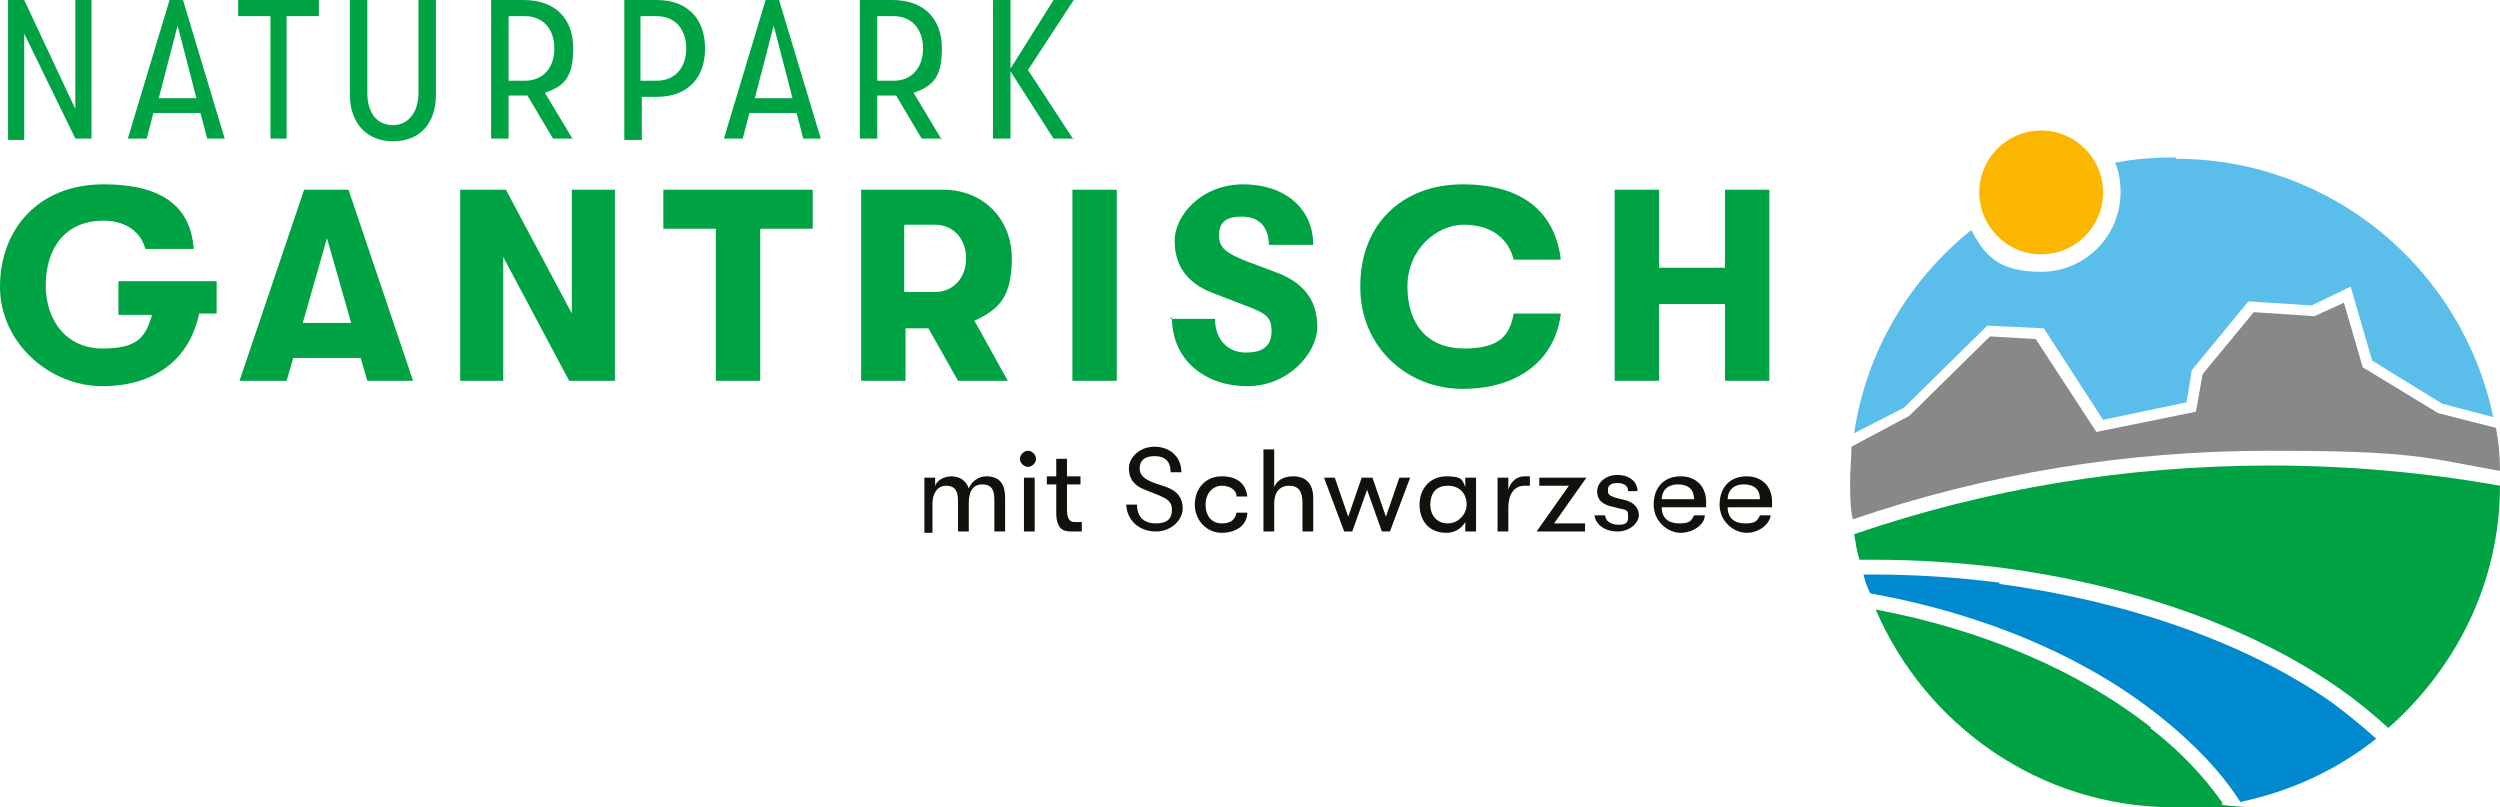
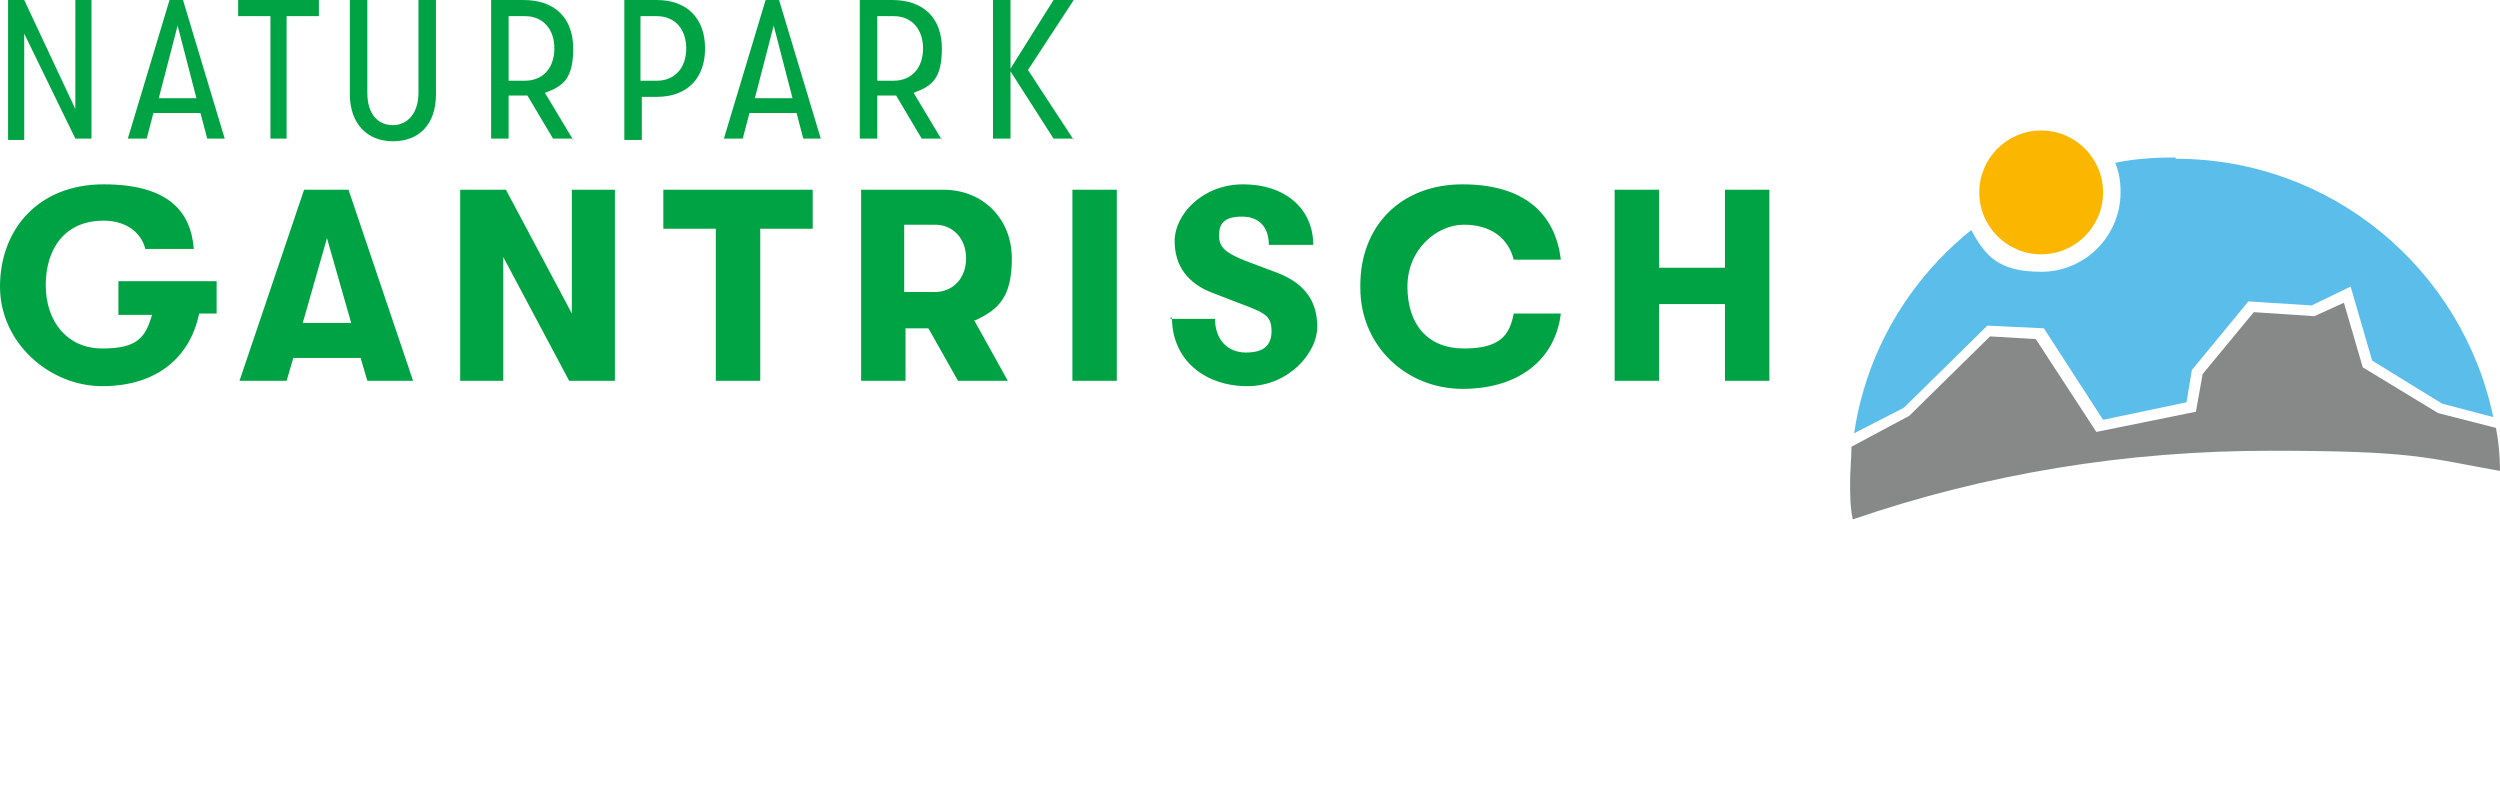
<svg xmlns="http://www.w3.org/2000/svg" version="1.1" viewBox="0 0 185.8 60">
  <defs>
    <style>
      .cls-1 {
        fill: #12120d;
      }

      .cls-2 {
        fill: #fbb600;
      }

      .cls-3 {
        fill: #878988;
      }

      .cls-4 {
        fill: #0089cf;
      }

      .cls-5 {
        fill: #5bbdea;
      }

      .cls-6 {
        fill: #00a344;
      }
    </style>
  </defs>
  <g>
    <g id="Ebene_1">
      <path class="cls-6" d="M16.1,20.8v2.5h-1.3c-.7,3.4-3.3,5.4-7.2,5.4S0,25.5,0,21.3s2.8-7.6,7.7-7.6,6.5,2.1,6.7,4.8h-3.6c-.3-1.2-1.4-2.1-3.1-2.1-2.9,0-4.3,2.1-4.3,4.8s1.6,4.7,4.2,4.7,3.2-.8,3.7-2.5h-2.5v-2.5h7.3ZM27.3,28.3l-.5-1.7h-5l-.5,1.7h-3.5l4.8-14.2h3.3l4.8,14.2h-3.5.1ZM22.5,24h3.6l-1.8-6.3s-1.8,6.3-1.8,6.3ZM34.2,28.3v-14.2h3.4l4.9,9.2v-9.2h3.2v14.2h-3.4l-4.9-9.2v9.2h-3.2ZM53.2,28.3v-11.3h-3.9v-2.9h11.1v2.9h-3.9v11.3h-3.3ZM72.4,23.8l2.5,4.5h-3.7l-2.2-3.9h-1.7v3.9h-3.3v-14.2h6.1c3,0,5.1,2.2,5.1,5.1s-1,3.8-2.7,4.6h-.1ZM67.2,16.8v4.9h2.3c1.3,0,2.3-1,2.3-2.5s-1-2.5-2.3-2.5h-2.3ZM79.7,28.3v-14.2h3.3v14.2h-3.3ZM87,23.7h3.3c0,1.5.9,2.5,2.3,2.5s1.9-.6,1.9-1.6-.4-1.3-1.7-1.8l-2.6-1c-1.9-.7-2.9-2-2.9-3.9s2-4.2,5.1-4.2,5.2,1.8,5.2,4.5h-3.3c0-1.3-.7-2.1-2-2.1s-1.7.5-1.7,1.4.5,1.3,2,1.9l2.4.9c2,.8,2.9,2.1,2.9,4s-2.1,4.4-5.2,4.4-5.6-1.9-5.6-5.1h-.1ZM101.1,21.2c0-4.4,3-7.5,7.6-7.5s6.9,2.2,7.3,5.6h-3.5c-.4-1.6-1.7-2.6-3.7-2.6s-4.2,1.8-4.2,4.6,1.5,4.6,4.2,4.6,3.4-1,3.7-2.6h3.5c-.4,3.4-3.1,5.6-7.3,5.6s-7.6-3.2-7.6-7.5v-.2ZM120,28.3v-14.2h3.3v5.8h4.9v-5.8h3.3v14.2h-3.3v-5.7h-4.9v5.7s-3.3,0-3.3,0ZM.6,10.3V0h1.2l3.8,8.1V0h1.2v10.3h-1.2L1.8,2.5v7.9H.6ZM15.4,10.3l-.5-1.9h-3.5l-.5,1.9h-1.4L12.6,0h1l3.1,10.3h-1.4,0ZM11.7,7.3h2.9l-1.4-5.4-1.4,5.4h-.1ZM20.1,10.3V1.2h-2.4V0h6v1.2h-2.4v9.1h-1.3,0ZM26,7V0h1.3v6.9c0,1.6.8,2.4,1.9,2.4s1.9-.9,1.9-2.4V0h1.3v7c0,2.3-1.3,3.5-3.2,3.5s-3.2-1.3-3.2-3.5ZM42.6,10.3h-1.5l-1.9-3.2h-1.4v3.2h-1.3V0h2.4c2.4,0,3.7,1.4,3.7,3.6s-.7,2.8-2.1,3.3l2.1,3.5h0ZM37.8,6h1.2c1.4,0,2.2-1,2.2-2.4s-.8-2.4-2.2-2.4h-1.2v4.8ZM48.8,0c2.3,0,3.6,1.4,3.6,3.6s-1.3,3.6-3.6,3.6h-1.1v3.2h-1.3V0s2.4,0,2.4,0ZM48.8,6c1.4,0,2.2-1,2.2-2.4s-.8-2.4-2.2-2.4h-1.2v4.8h1.2ZM59.7,10.3l-.5-1.9h-3.5l-.5,1.9h-1.4l3.1-10.3h1l3.1,10.3h-1.4.1ZM56,7.3h2.9l-1.4-5.4-1.4,5.4h0ZM70,10.3h-1.5l-1.9-3.2h-1.4v3.2h-1.3V0h2.4c2.4,0,3.7,1.4,3.7,3.6s-.7,2.8-2.1,3.3l2.1,3.5h0ZM65.2,6h1.2c1.4,0,2.2-1,2.2-2.4s-.8-2.4-2.2-2.4h-1.2v4.8ZM79.8,10.3h-1.5l-3.2-5v5h-1.3V0h1.3v5.1l3.2-5.1h1.5l-3.4,5.2,3.4,5.2h0Z" />
-       <path class="cls-1" d="M68.7,39.5v-4h.8v.7c0-.4.6-.8,1.2-.8s1.1.3,1.3.9c.2-.5.7-.9,1.3-.9,1.1,0,1.4.7,1.4,1.6v2.5h-.8v-2.4c0-.8-.3-1.1-.9-1.1s-1,.4-1,1.4v2.1h-.8v-2.3c0-.9-.4-1.1-.9-1.1s-1,.4-1,1.4v2.1h-.8.2ZM75.8,34.1c0-.3.3-.6.6-.6s.6.3.6.6-.3.6-.6.6-.6-.3-.6-.6ZM76.1,39.5v-4h.8v4h-.8ZM80.4,38.8v.7h-.7c-.5,0-1.2,0-1.2-1.4v-2.1h-.7v-.6h.7v-1.3h.8v1.3h1v.6h-1v1.9c0,.8.3.9.6.9s.4,0,.5,0ZM83.7,37.5h.8c0,.9.5,1.4,1.4,1.4s1.2-.4,1.2-1-.3-.8-1-1.1l-1-.4c-.8-.3-1.2-.8-1.2-1.6s.8-1.6,1.9-1.6,2,.7,2,1.9h-.8c0-.8-.4-1.2-1.2-1.2s-1.1.4-1.1.9.3.8,1.1,1.1l.9.3c.8.3,1.2.8,1.2,1.6s-.8,1.7-2,1.7-2.2-.8-2.2-2.1h0ZM88.8,37.5c0-1.2.8-2.1,2-2.1s1.8.6,1.9,1.5h-.8c0-.5-.5-.8-1.1-.8s-1.2.5-1.2,1.4.5,1.4,1.2,1.4,1-.3,1.1-.8h.8c0,.9-.8,1.5-1.9,1.5s-2-.9-2-2.1ZM97.6,37v2.5h-.8v-2.1c0-.9-.3-1.3-1-1.3s-1.1.5-1.1,1.3v2.1h-.8v-6.1h.8v2.8c.2-.5.7-.8,1.4-.8,1,0,1.5.6,1.5,1.6ZM99.9,39.5l-1.5-4h.8l1,2.9,1-2.9h.8l1,2.9,1-2.9h.8l-1.5,4h-.6l-1.1-3.1-1.1,3.1h-.6ZM105.5,37.5c0-1.2.8-2.1,2-2.1s1.2.3,1.4.8v-.7h.8v4h-.8v-.7c-.3.5-.8.8-1.4.8-1.3,0-2-.9-2-2.1ZM109,37.5c0-.8-.5-1.4-1.4-1.4s-1.3.6-1.3,1.4.5,1.4,1.3,1.4,1.4-.7,1.4-1.4ZM111.3,39.5v-4h.8v.9c.2-.7.7-1,1.2-1s.3,0,.4,0v.7h-.4c-.8,0-1.2.7-1.2,1.6v1.8h-.8ZM114.2,39.5l2.4-3.4h-2.2v-.6h3.5l-2.4,3.4h2.3v.6h-3.6ZM118.5,38.3h.8c0,.4.4.7,1,.7s.7-.2.7-.6,0-.5-.6-.6l-.8-.2c-.6-.2-.9-.5-.9-1.1s.6-1.2,1.5-1.2,1.5.5,1.5,1.2h-.7c0-.4-.3-.6-.8-.6s-.7.2-.7.5,0,.4.6.6l.8.2c.6.2.9.6.9,1.1s-.6,1.2-1.6,1.2-1.7-.6-1.7-1.3h0ZM126.6,37.7h-3.1c0,.8.5,1.2,1.3,1.2s.9-.2,1.1-.6h.8c0,.7-.9,1.3-1.8,1.3s-2-.8-2-2.1.8-2.1,2-2.1,1.9.8,1.9,1.9,0,.3,0,.4h-.2ZM125.9,37.1c0-.7-.4-1.1-1.2-1.1s-1.2.5-1.2,1.1c0,0,2.4,0,2.4,0ZM131.5,37.7h-3.1c0,.8.5,1.2,1.3,1.2s.9-.2,1.1-.6h.8c-.1.7-.9,1.3-1.8,1.3s-2-.8-2-2.1.8-2.1,2-2.1,1.9.8,1.9,1.9,0,.3,0,.4h-.2ZM130.8,37.1c0-.7-.4-1.1-1.2-1.1s-1.2.5-1.2,1.1h2.4Z" />
      <circle class="cls-2" cx="151.7" cy="14.3" r="4.6" />
      <path class="cls-3" d="M175.6,27.3l-1.4-4.8-2.2,1-4.5-.3-3.8,4.6-.5,2.8-7.4,1.5-4.5-6.9-3.4-.2-6,5.9-4.3,2.3h0c0,.9-.1,1.7-.1,2.6s0,1.9.2,2.8c9.9-3.4,20.3-5.1,31-5.1s11.5.5,17.1,1.5c0-1.1-.1-2.2-.3-3.2l-4.3-1.1s-5.6-3.4-5.6-3.4Z" />
      <path class="cls-5" d="M161.7,11.7c-1.5,0-3.1.1-4.5.4.3.7.4,1.4.4,2.2,0,3.2-2.6,5.9-5.9,5.9s-4.2-1.3-5.2-3.1c-4.6,3.7-7.8,9-8.7,15.1l3.7-1.9,6.2-6.1,4.2.2,4.4,6.8,6.2-1.3.4-2.4,4.2-5.1,4.7.3,2.9-1.4,1.6,5.5,5.2,3.2,3.8,1c-2.3-11-12-19.2-23.6-19.2h0Z" />
-       <path class="cls-6" d="M148.8,42.2c9.8,1.3,18.7,4.5,25.1,9,1.3.9,2.5,1.9,3.6,2.9,5-4.4,8.3-10.8,8.3-18-5.6-1-11.3-1.5-17.1-1.5-10.6,0-21,1.7-30.9,5.1.1.6.2,1.3.4,1.9h1.1c3.1,0,6.3.2,9.5.6h0Z" />
-       <path class="cls-4" d="M148.6,43.3c-3.2-.4-6.3-.6-9.3-.6s-.5,0-.8,0c.1.5.3,1,.5,1.4,8.4,1.5,16,4.7,21.6,9.2,2.5,2,4.5,4.1,5.9,6.3,3.8-.8,7.2-2.4,10.1-4.7-1-.9-2.1-1.8-3.3-2.7-6.3-4.4-15.1-7.5-24.7-8.8h0Z" />
-       <path class="cls-6" d="M159.9,54.1c-5.3-4.2-12.5-7.3-20.5-8.8,3.7,8.6,12.2,14.7,22.2,14.7s2.5,0,3.6-.3c-1.4-2-3.2-3.9-5.4-5.6h0Z" />
    </g>
  </g>
</svg>